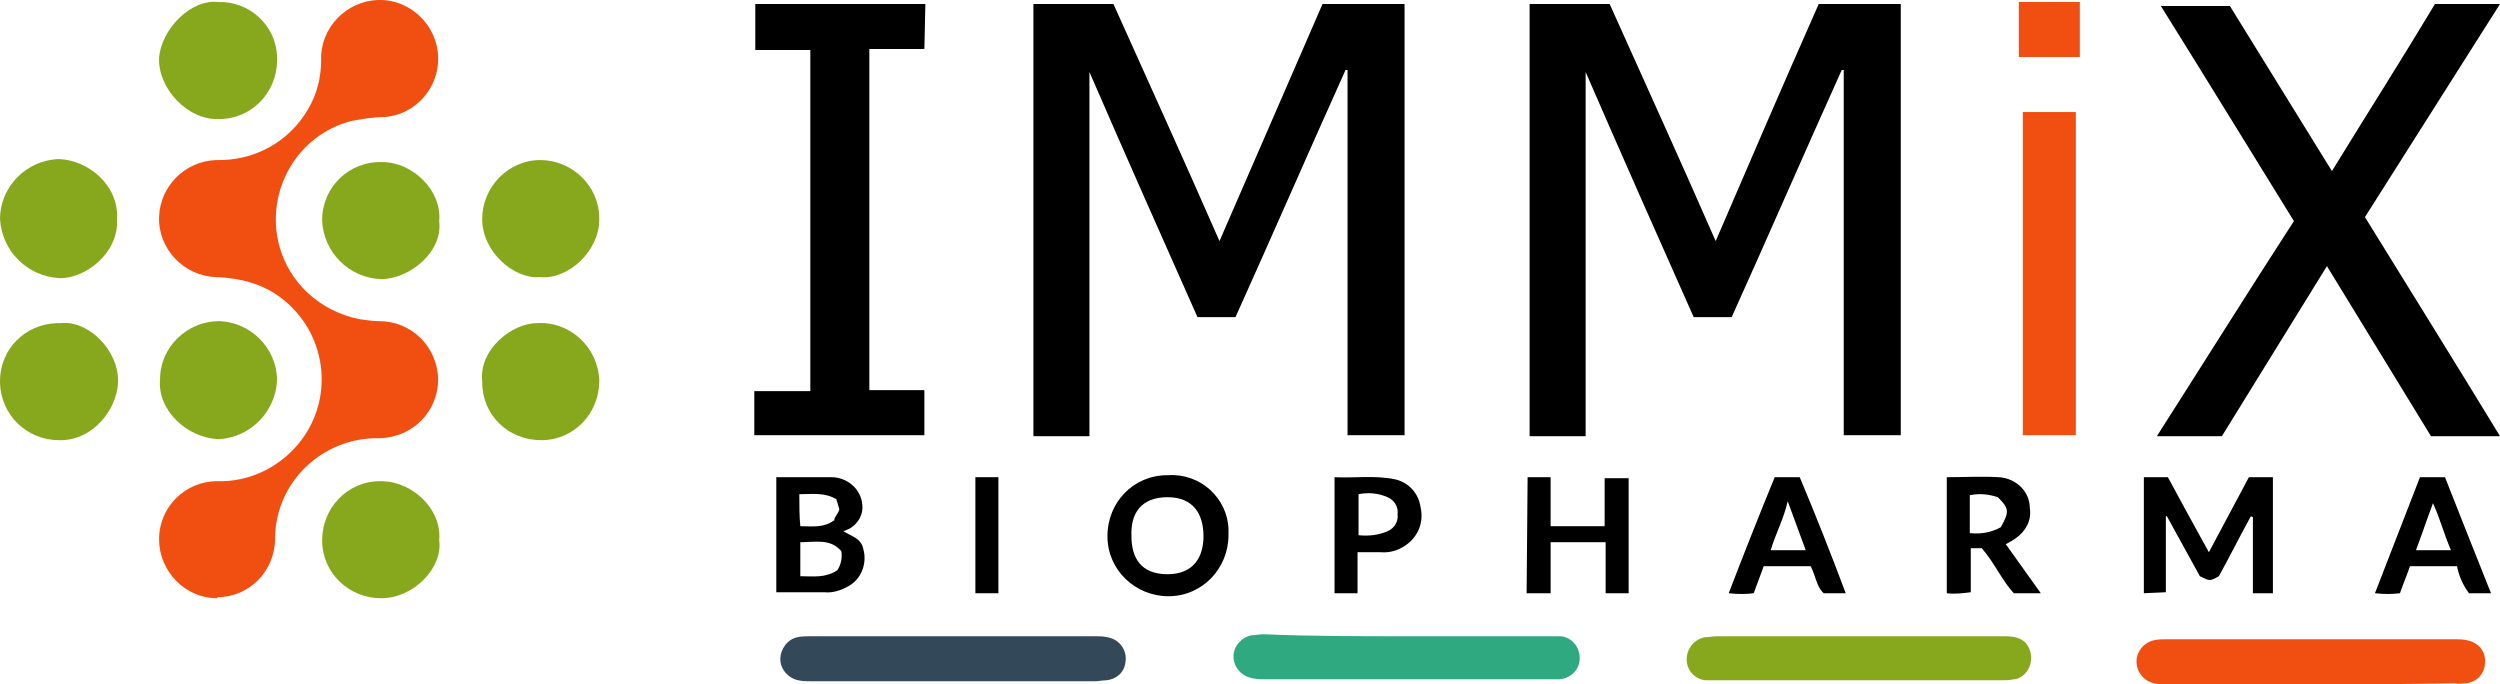
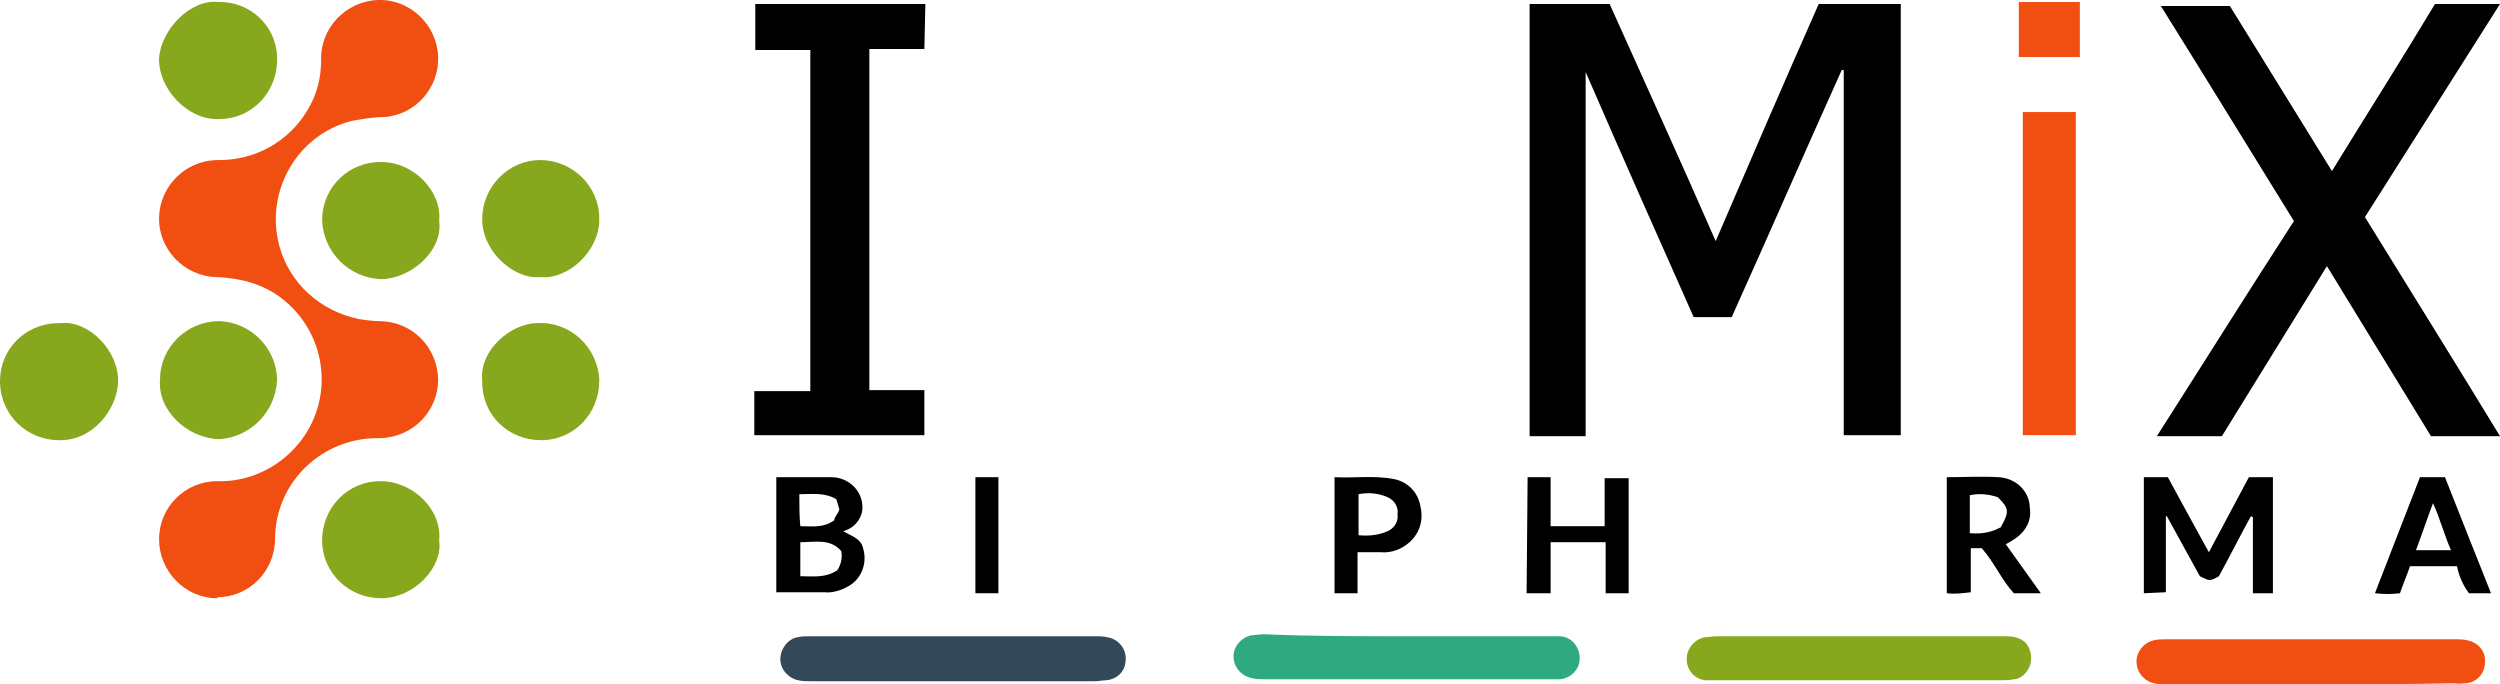
<svg xmlns="http://www.w3.org/2000/svg" version="1.1" id="Layer_1" x="0px" y="0px" viewBox="0 0 249.9 68.4" style="enable-background:new 0 0 249.9 68.4;" xml:space="preserve">
  <style type="text/css">
	.st0{fill:#F14F12;}
	.st1{fill:#334858;}
	.st2{fill:#87A71D;}
	.st3{fill:#2FAA80;}
</style>
-   <path d="M140.4,43.5h-5.7V7h-0.2c-3.7,8.2-7.3,16.5-11,24.7h-3.8c-3.6-8.1-7.2-16.2-10.8-24.5v36.4h-5.6V0.4h8  c3.5,7.8,7.1,15.7,10.6,23.7l10.3-23.7h8.2V43.5z" />
  <path d="M190,43.5h-5.7V7h-0.2c-3.7,8.2-7.3,16.5-11,24.7h-3.8c-3.6-8.1-7.2-16.2-10.8-24.5v36.4h-5.6V0.4h8  c3.5,7.8,7.1,15.7,10.6,23.7c3.4-7.9,6.8-15.8,10.3-23.7h8.2V43.5z" />
  <path class="st0" d="M21.7,59.8c-3.2,0-5.8-2.7-5.8-5.9s2.6-5.8,5.8-5.8c3.1,0.1,6.1-1.3,8.1-3.7c3.6-4.3,3-10.7-1.3-14.3  c-1.4-1.2-3.1-1.9-4.9-2.2c-0.7-0.1-1.4-0.2-2-0.2c-3.2-0.1-5.8-2.8-5.7-6c0.1-3.1,2.6-5.6,5.7-5.7c3.8,0.1,7.3-1.8,9.2-5.1  c0.9-1.5,1.3-3.2,1.3-4.9c-0.1-3.2,2.5-5.9,5.7-6s5.9,2.5,6,5.7c0.1,3.1-2.3,5.8-5.4,6c-1.1,0-2.2,0.2-3.3,0.4  c-5.4,1.4-8.6,7-7.2,12.4c1,3.8,4.1,6.6,8,7.4c0.7,0.1,1.4,0.2,2,0.2c3.2,0,5.8,2.5,5.9,5.8c0,3.2-2.5,5.8-5.8,5.9h-0.1  c-5.6-0.1-10.3,4.3-10.4,9.9v0.1c0,3.3-2.6,5.9-5.8,5.9C21.8,59.8,21.8,59.8,21.7,59.8z" />
  <path d="M243.4,0.4h6.5c-4.5,7.1-9,14.2-13.5,21.3c4.5,7.3,9,14.5,13.5,21.9H243c-3.5-5.7-6.9-11.3-10.4-17l-10.5,17h-6.5  c4.6-7.2,9.1-14.4,13.7-21.5C224.9,15,220.5,7.8,216,0.6h6.9l10.2,16.5C236.6,11.4,240.1,5.9,243.4,0.4z" />
  <path d="M92.4,4.9h-5.5V39h5.5v4.5h-17v-4.4H81V5h-5.5V0.4h17L92.4,4.9L92.4,4.9z" />
  <path class="st0" d="M202.2,11.2h5.3v32.3h-5.3V11.2z" />
  <path class="st0" d="M231,68.4c-4.8,0-9.6,0-14.4,0c-0.4,0-0.9,0-1.3-0.1c-1.2-0.3-1.9-1.4-1.7-2.6c0.2-0.8,0.8-1.5,1.7-1.7  c0.4-0.1,0.9-0.1,1.3-0.1c9.6,0,19.2,0,28.8,0c0.4,0,0.8,0,1.2,0.1c1.1,0.2,1.9,1.1,1.8,2.2c0,1.1-0.8,2-1.9,2.1  c-0.4,0-0.7,0.1-1.1,0C240.6,68.4,235.8,68.4,231,68.4z" />
  <path class="st1" d="M95.2,63.6c4.8,0,9.5,0,14.3,0c0.4,0,0.8,0,1.2,0.1c1.2,0.2,2,1.3,1.8,2.5c-0.1,1-0.9,1.7-1.9,1.8  c-0.4,0-0.8,0.1-1.2,0.1c-9.4,0-18.9,0-28.3,0c-0.4,0-0.9,0-1.3-0.1c-1-0.2-1.8-1.1-1.8-2.1s0.7-2,1.7-2.2c0.4-0.1,0.9-0.1,1.3-0.1  C85.7,63.6,90.5,63.6,95.2,63.6z" />
  <path class="st2" d="M185.9,63.6c4.9,0,9.7,0,14.6,0c1.5,0,2.3,0.6,2.5,1.8c0.2,1.1-0.5,2.3-1.6,2.5h-0.1c-0.4,0.1-0.9,0.1-1.3,0.1  c-9.4,0-18.9,0-28.3,0c-0.4,0-0.8,0-1.2,0c-1.1-0.1-1.9-1-1.9-2.1s0.8-2,1.8-2.2c0.4,0,0.8-0.1,1.2-0.1  C176.4,63.6,181.2,63.6,185.9,63.6z" />
  <path class="st3" d="M140.6,63.6c4.7,0,9.4,0,14.2,0c0.4,0,0.8,0,1.2,0c1.2,0.1,2,1.2,1.9,2.4c-0.1,1-0.9,1.8-2,1.9  c-0.4,0-0.8,0-1.2,0c-9.4,0-18.8,0-28.2,0c-0.4,0-0.9,0-1.3-0.1c-1.1-0.2-1.9-1.1-1.9-2.2c0-1,0.8-1.9,1.8-2.1  c0.4,0,0.8-0.1,1.2-0.1C131.1,63.6,135.8,63.6,140.6,63.6z" />
-   <path class="st2" d="M11.7,21.9c0.2,3.4-3.2,6-5.8,5.9c-3.2-0.2-5.7-2.7-5.9-5.9c0-3.2,2.6-5.9,5.9-6C8.8,16,11.9,18.5,11.7,21.9z" />
  <path class="st2" d="M6.1,32.3c2.7-0.3,5.8,2.7,5.7,5.9C11.7,41,9.2,44.1,5.9,44c-3.2,0-5.8-2.5-5.9-5.7c0-0.1,0-0.2,0-0.2  c0-3.2,2.5-5.7,5.7-5.8C5.8,32.3,6,32.3,6.1,32.3z" />
  <path class="st2" d="M21.8,0.2c3.1-0.1,5.8,2.3,5.9,5.5c0,0.1,0,0.2,0,0.3c0,3.2-2.5,5.9-5.8,5.9h-0.1c-3,0.1-6-3-5.9-6.1  C16.1,3,19-0.1,21.8,0.2z" />
  <path class="st2" d="M53.9,27.7c-2.5,0.2-5.7-2.5-5.7-5.8c0-3.2,2.6-5.9,5.8-5.9s5.9,2.6,5.9,5.8c0,0.1,0,0.1,0,0.2  C59.9,25,56.9,28,53.9,27.7z" />
  <path class="st2" d="M16,37.9c0-3.2,2.7-5.8,5.9-5.8l0,0c3.1,0.1,5.7,2.6,5.8,5.8c-0.1,3.2-2.6,5.8-5.8,6C18.7,43.8,15.7,41,16,37.9  z" />
  <path class="st2" d="M43.9,54c0.4,2.7-2.5,5.8-5.8,5.8c-3.2,0-5.9-2.5-5.9-5.8c0-3.2,2.5-5.9,5.8-5.9h0.1  C41.2,48.1,44.2,50.9,43.9,54z" />
  <path class="st2" d="M48.2,38c-0.3-3,2.9-5.7,5.5-5.7c3.2-0.2,6,2.3,6.2,5.6c0,0.1,0,0.1,0,0.2c0,3.2-2.5,5.9-5.8,5.9  s-5.9-2.5-5.9-5.8C48.2,38.1,48.2,38.1,48.2,38z" />
  <path class="st2" d="M43.9,22.1c0.4,3.1-3,5.8-5.8,5.8c-3.2-0.1-5.8-2.7-5.9-5.9c0-3.3,2.7-5.9,6-5.8l0,0  C41.3,16.2,44.2,19.1,43.9,22.1z" />
  <path d="M214.3,59.3V47.7h2.4c1.3,2.4,2.6,4.8,4.1,7.5l4-7.5h2.4v11.6h-2v-7.6l-0.2-0.1c-1.1,2-2.1,4-3.2,6c-0.9,0.5-0.9,0.5-1.9,0  c-1.1-2-2.2-4-3.3-6h-0.1v7.6L214.3,59.3L214.3,59.3z" />
-   <path d="M122.8,53.5c0,3.3-2.6,6.1-6,6.1c-3.3,0-6.1-2.6-6.1-6s2.6-6.1,6-6.1h0.1c3.2-0.2,5.9,2.3,6,5.4  C122.8,53.1,122.8,53.3,122.8,53.5z M116.7,57.4c2.6,0,3.6-1.7,3.6-3.8c0-2.2-1-3.9-3.6-3.9c-2.7,0-3.7,1.7-3.6,3.9  C113.1,55.7,114,57.4,116.7,57.4z" />
  <path d="M77.6,47.7c1.9,0,3.7,0,5.5,0c1.6,0,3,1.2,3.1,2.8c0.1,0.9-0.4,1.8-1.2,2.3c-0.2,0.1-0.4,0.2-0.7,0.3c0.8,0.5,1.8,0.7,2,1.8  c0.4,1.4-0.2,3-1.5,3.7c-0.7,0.4-1.6,0.7-2.4,0.6c-1.6,0-3.2,0-4.8,0V47.7z M83.7,57c0.4-0.6,0.5-1.3,0.4-1.9  c-1.1-1.3-2.6-0.9-4.1-0.9v3.4C81.3,57.6,82.5,57.8,83.7,57L83.7,57z M79.9,49.4c0,1.1,0,2.2,0.1,3.2c1.2,0,2.3,0.2,3.4-0.6  c0-0.4,0.4-0.6,0.5-1.1l-0.3-1C82.4,49.2,81.2,49.4,79.9,49.4L79.9,49.4z" />
  <path d="M204,59.3h-2.7c-1.2-1.3-1.9-3-3.2-4.5H197v4.4c-0.8,0.1-1.6,0.2-2.4,0.1V47.7c1.7,0,3.5-0.1,5.2,0s3.1,1.4,3.1,3.1  c0.2,1.2-0.4,2.3-1.4,3c-0.3,0.2-0.6,0.4-1,0.6L204,59.3z M197,53.3c1.1,0.1,2.1-0.1,3-0.6c0.9-1.6,0.8-1.9-0.3-3  c-0.9-0.3-1.8-0.4-2.8-0.2v3.8H197z" />
  <path d="M152.7,47.7h2.3v4.9h5.4v-4.8h2.4v11.5h-2.3v-5.1H155v5.1h-2.4L152.7,47.7z" />
-   <path d="M184.5,59.3h-2.2c-0.7-0.6-0.8-1.7-1.3-2.7h-4.7l-1,2.7c-0.8,0.1-1.6,0.1-2.5,0c1.5-3.9,3-7.7,4.6-11.6h2.5  C181.5,51.5,183,55.3,184.5,59.3z M180.5,55l-1.8-4.9c-0.4,1.8-1.2,3.2-1.7,4.9H180.5z" />
  <path d="M241.9,47.7h2.5c1.5,3.8,3,7.6,4.6,11.6h-2.2c-0.6-0.8-1-1.7-1.2-2.7h-4.7c-0.3,0.9-0.7,1.8-1,2.7c-0.8,0.1-1.6,0.1-2.5,0  C238.9,55.4,240.4,51.6,241.9,47.7z M243.2,50.3c-0.6,1.6-1.1,3.1-1.7,4.7h3.5C244.3,53.4,243.9,51.8,243.2,50.3L243.2,50.3z" />
  <path d="M135.7,55.2v4.1h-2.3V47.7c2,0.1,4-0.2,6,0.2c1.4,0.3,2.4,1.4,2.6,2.8c0.3,1.3-0.1,2.6-1.1,3.5c-0.8,0.7-1.8,1.1-2.9,1  C137.3,55.2,136.5,55.2,135.7,55.2z M135.8,53.5c1,0.1,2,0,2.9-0.4c0.7-0.3,1.1-1,1-1.7c0.1-0.7-0.3-1.4-1-1.7  c-0.9-0.4-1.9-0.5-2.9-0.3V53.5z" />
  <path class="st0" d="M201.8,0.2h6.1v5.5h-6.1V0.2z" />
  <path d="M97.5,47.7h2.3v11.6h-2.3V47.7z" />
</svg>